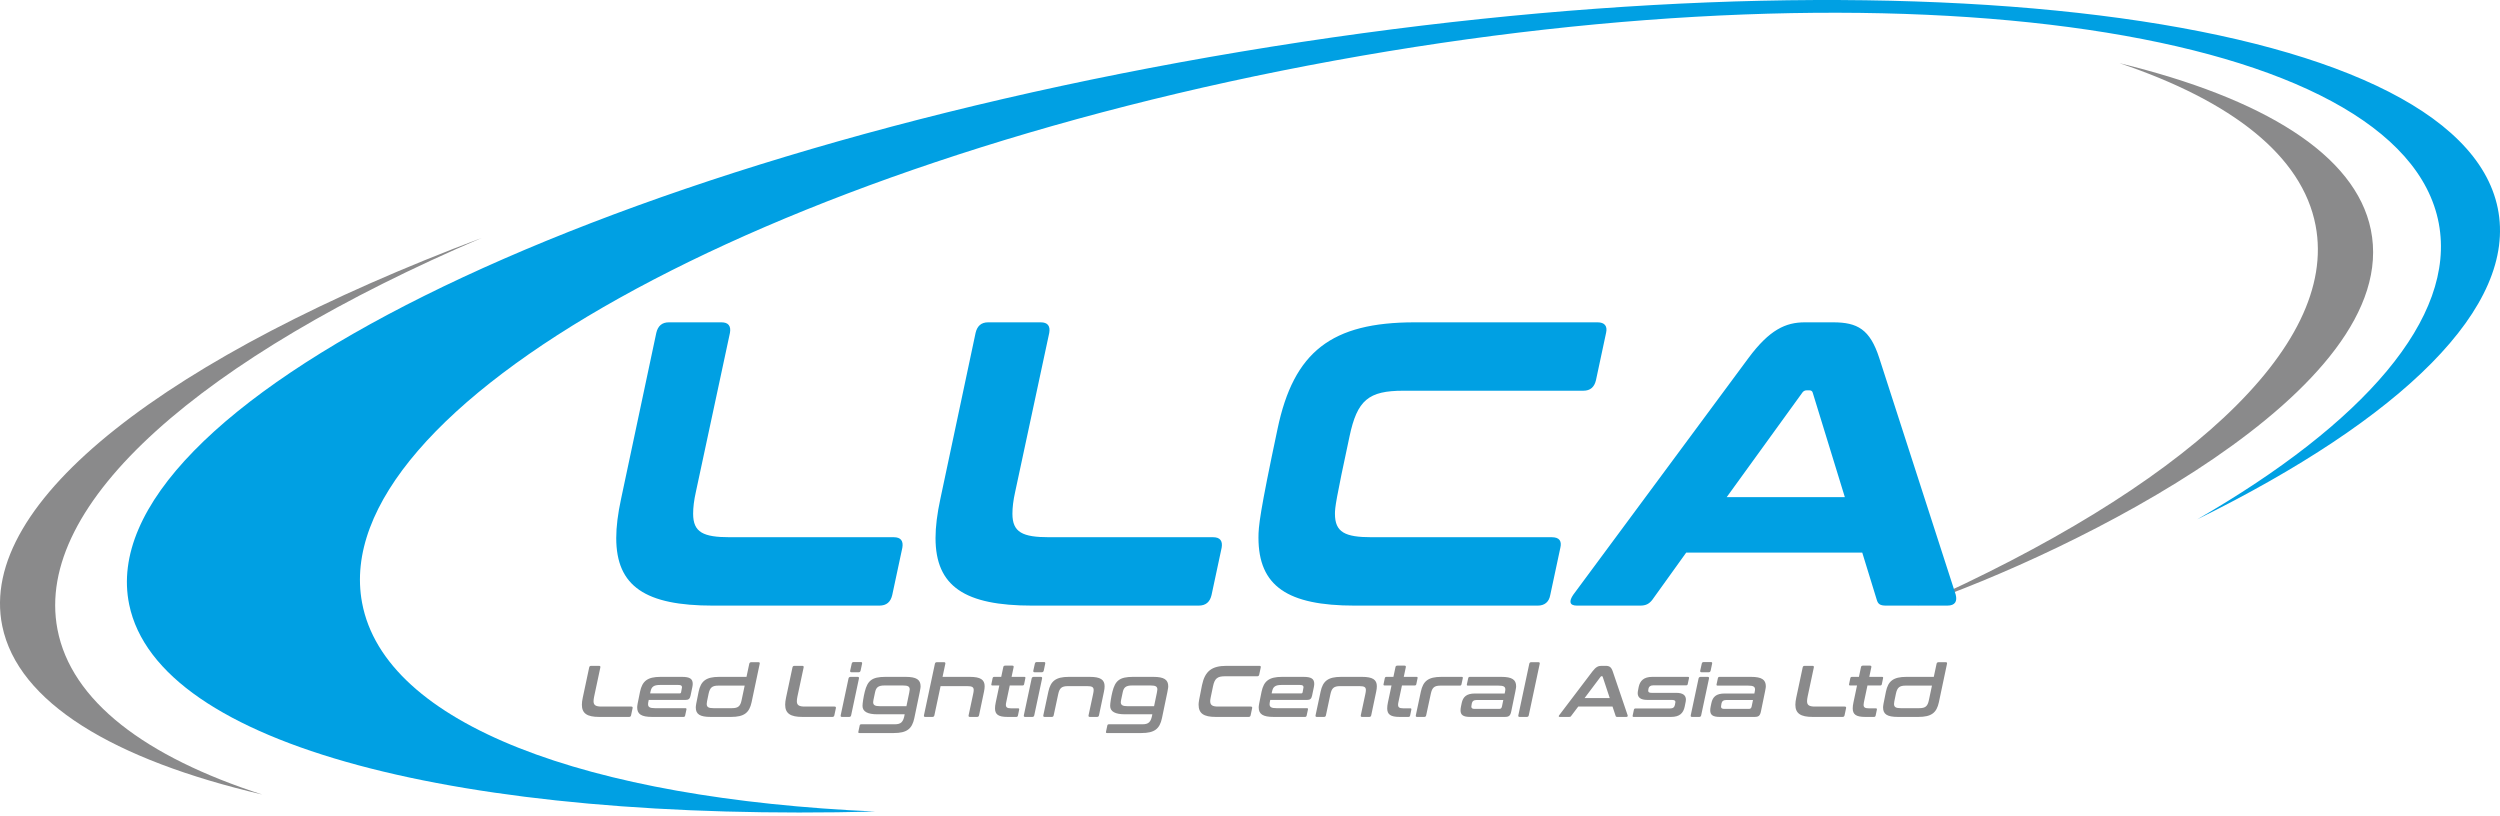
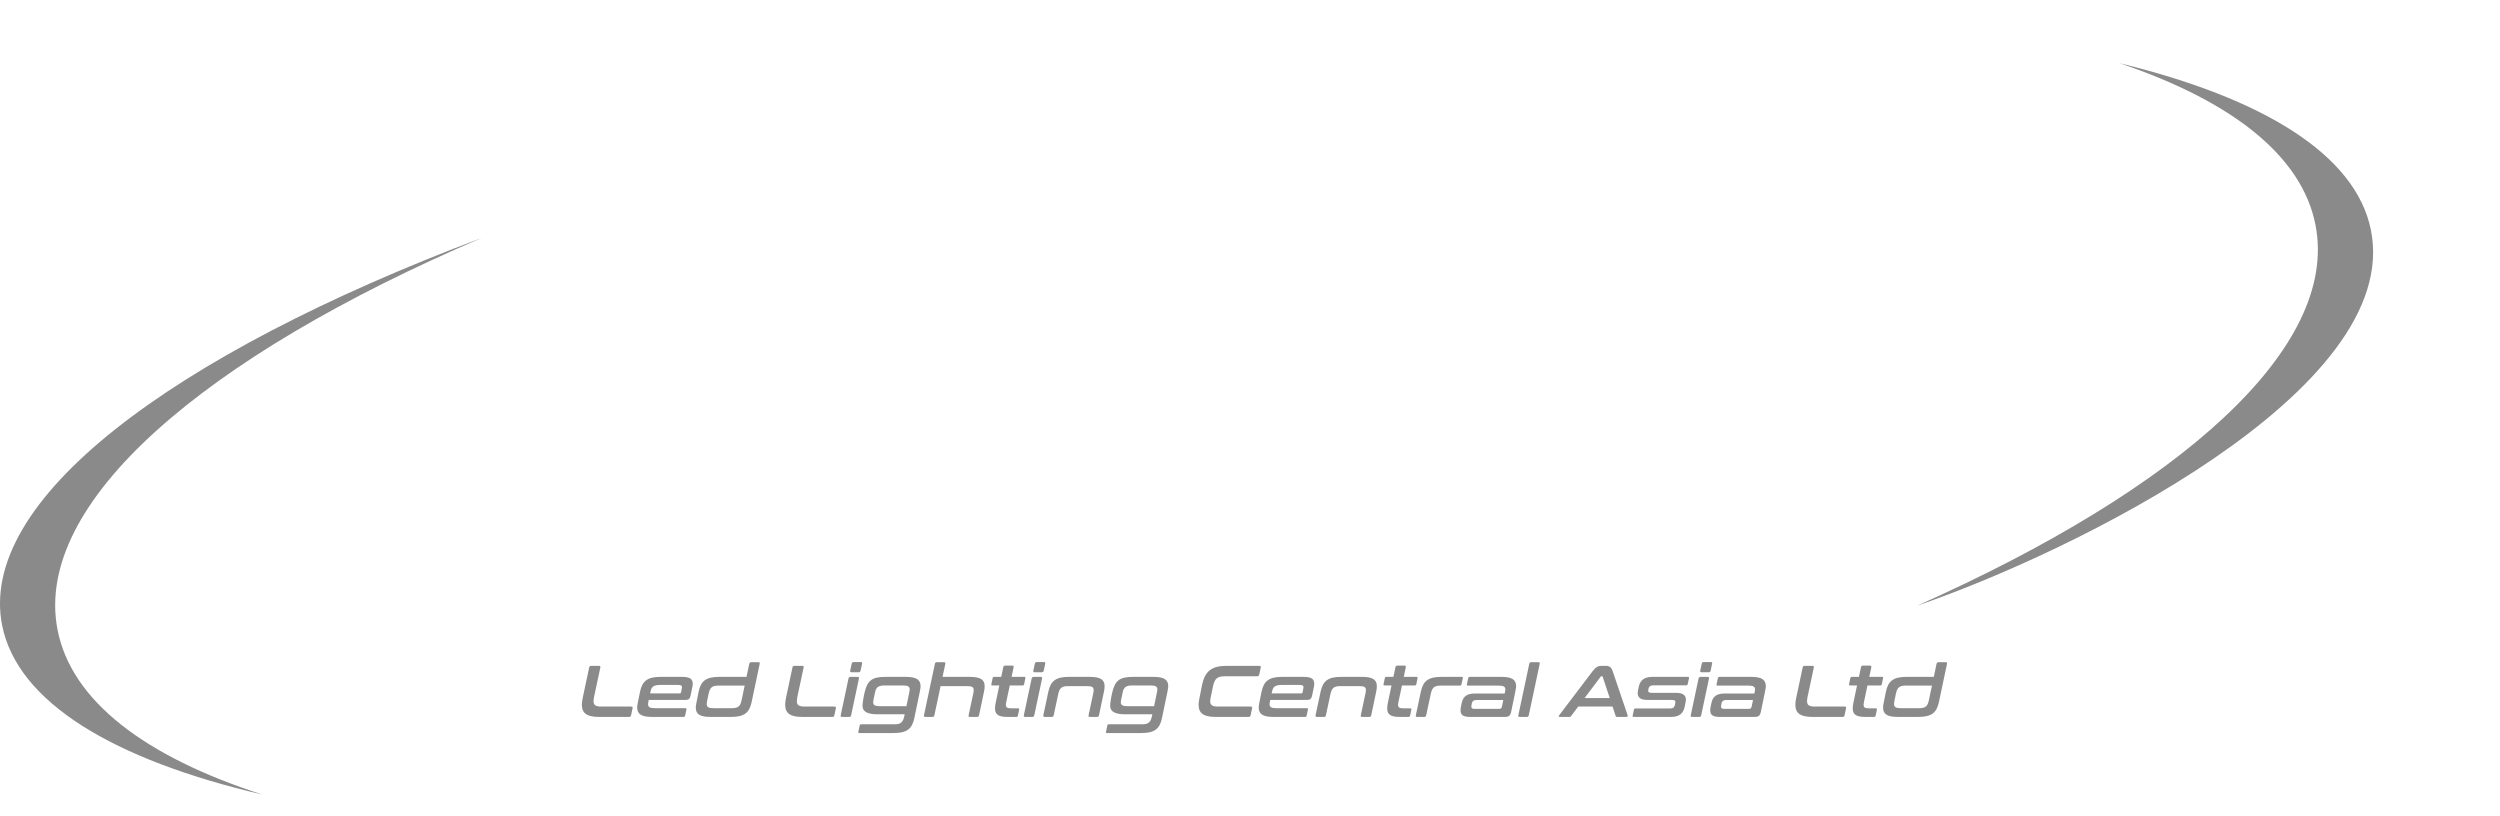
<svg xmlns="http://www.w3.org/2000/svg" width="190" height="62" viewBox="0 0 190 62" fill="none">
-   <path fill-rule="evenodd" clip-rule="evenodd" d="M94.295 3.929C144.004 -4.389 186.775 0.932 189.828 15.816C191.367 23.319 182.512 31.82 166.987 39.471C179.608 32.193 186.692 24.161 185.35 16.987C182.58 2.189 145.002 -3.355 101.419 4.605C57.836 12.565 24.749 31.014 27.518 45.812C29.251 55.067 44.601 60.703 66.521 61.678C35.086 62.481 12.028 56.72 9.817 45.939C6.764 31.056 44.587 12.248 94.295 3.929Z" fill="#00A0E3" />
  <path fill-rule="evenodd" clip-rule="evenodd" d="M161.082 4.801C172.034 7.468 179.015 11.759 180.183 17.451C182.697 29.708 157.342 42.049 145.718 46.026C165.735 37.114 177.763 26.432 175.985 17.136C174.972 11.833 169.593 7.666 161.082 4.801ZM19.939 60.387C8.602 57.733 1.364 53.382 0.172 47.575C-1.772 38.093 12.876 27.019 36.615 18.079C15.417 27.159 2.532 38.234 4.367 47.831C5.407 53.272 11.04 57.518 19.939 60.387Z" fill="#8A8A8B" />
-   <path fill-rule="evenodd" clip-rule="evenodd" d="M50.832 24.497C50.309 24.497 50.002 24.774 49.879 25.297L47.203 37.907C46.957 39.045 46.834 40.029 46.834 40.89C46.834 44.581 49.079 46.027 54.184 46.027H66.825C67.379 46.027 67.686 45.749 67.809 45.227L68.578 41.628C68.67 41.105 68.455 40.829 67.932 40.829H55.476C53.446 40.829 52.678 40.46 52.678 39.045C52.678 38.584 52.739 38.03 52.893 37.353L55.476 25.297C55.569 24.774 55.353 24.497 54.83 24.497H50.832ZM75.098 24.497C74.576 24.497 74.268 24.774 74.145 25.297L71.469 37.907C71.223 39.045 71.1 40.029 71.1 40.89C71.1 44.581 73.346 46.027 78.451 46.027H91.091C91.645 46.027 91.953 45.749 92.076 45.227L92.845 41.628C92.937 41.105 92.722 40.829 92.199 40.829H79.743C77.713 40.829 76.944 40.46 76.944 39.045C76.944 38.584 77.005 38.03 77.159 37.353L79.743 25.297C79.835 24.774 79.62 24.497 79.097 24.497H75.098ZM107.515 24.497C101.21 24.497 98.319 26.712 97.089 32.617C95.735 39.014 95.643 39.998 95.643 40.86C95.643 44.55 97.858 46.027 102.963 46.027H116.865C117.388 46.027 117.726 45.749 117.818 45.227L118.587 41.628C118.71 41.105 118.495 40.829 117.941 40.829H104.255C102.225 40.829 101.456 40.46 101.456 39.045C101.456 38.584 101.518 38.03 102.563 33.171C103.147 30.402 104.009 29.695 106.654 29.695H120.34C120.863 29.695 121.17 29.419 121.293 28.896L122.062 25.297C122.185 24.774 121.939 24.497 121.417 24.497H107.515ZM137.163 24.497C135.718 24.497 134.487 25.051 132.888 27.204L119.571 45.196C119.233 45.688 119.263 46.027 119.848 46.027H124.646C125.076 46.027 125.322 45.904 125.568 45.596L128.152 41.997H141.531L142.638 45.596C142.73 45.904 142.884 46.027 143.345 46.027H147.989C148.605 46.027 148.758 45.688 148.635 45.196L142.822 27.204C142.115 25.02 141.162 24.497 139.316 24.497H137.163ZM136.948 29.88C137.04 29.726 137.163 29.664 137.317 29.664H137.502C137.655 29.664 137.748 29.726 137.778 29.88L140.208 37.784H131.228L136.948 29.88Z" fill="#00A0E3" />
  <path fill-rule="evenodd" clip-rule="evenodd" d="M44.927 50.604C44.844 50.604 44.794 50.643 44.778 50.726L44.29 53.022C44.245 53.227 44.223 53.405 44.223 53.56C44.223 54.225 44.628 54.486 45.532 54.486H47.811C47.894 54.486 47.944 54.447 47.961 54.364L48.077 53.821C48.094 53.737 48.061 53.699 47.977 53.699H45.732C45.282 53.699 45.11 53.604 45.11 53.288C45.11 53.194 45.127 53.077 45.155 52.939L45.626 50.726C45.643 50.643 45.609 50.604 45.526 50.604H44.927ZM50.201 51.442C49.203 51.442 48.815 51.763 48.643 52.567C48.443 53.516 48.426 53.648 48.426 53.765C48.426 54.275 48.748 54.486 49.558 54.486H51.948C52.014 54.486 52.053 54.453 52.07 54.386L52.17 53.92C52.181 53.854 52.158 53.821 52.092 53.821H49.774C49.386 53.821 49.253 53.737 49.253 53.521C49.253 53.466 49.258 53.399 49.303 53.194H52.103C52.319 53.194 52.43 53.116 52.48 52.878C52.63 52.207 52.647 52.079 52.647 51.974C52.647 51.586 52.419 51.442 51.826 51.442H50.201ZM49.441 52.551C49.513 52.201 49.68 52.057 50.151 52.057H51.549C51.754 52.057 51.831 52.102 51.831 52.235C51.831 52.273 51.82 52.318 51.765 52.606C51.754 52.673 51.715 52.7 51.648 52.7H49.408L49.441 52.551ZM54.654 51.442C53.656 51.442 53.262 51.763 53.096 52.567C52.896 53.516 52.88 53.654 52.88 53.771C52.88 54.281 53.196 54.486 54.005 54.486H55.558C56.556 54.486 56.95 54.17 57.122 53.366L57.737 50.449C57.754 50.366 57.726 50.327 57.643 50.327H57.099C57.016 50.327 56.961 50.366 56.944 50.449L56.734 51.442H54.654ZM55.625 53.821H54.227C53.85 53.821 53.711 53.743 53.711 53.499C53.711 53.421 53.722 53.327 53.855 52.717C53.956 52.257 54.122 52.107 54.593 52.107H56.595L56.362 53.21C56.268 53.671 56.102 53.821 55.625 53.821ZM60.377 50.604C60.294 50.604 60.244 50.643 60.227 50.726L59.739 53.022C59.695 53.227 59.673 53.405 59.673 53.56C59.673 54.225 60.077 54.486 60.981 54.486H63.261C63.344 54.486 63.394 54.447 63.41 54.364L63.527 53.821C63.543 53.737 63.51 53.699 63.427 53.699H61.181C60.732 53.699 60.56 53.604 60.56 53.288C60.56 53.194 60.577 53.077 60.604 52.939L61.076 50.726C61.092 50.643 61.059 50.604 60.976 50.604H60.377ZM64.641 51.442C64.558 51.442 64.502 51.486 64.486 51.569L63.892 54.364C63.876 54.447 63.909 54.486 63.992 54.486H64.536C64.619 54.486 64.669 54.447 64.686 54.364L65.279 51.569C65.296 51.486 65.268 51.442 65.185 51.442H64.641ZM64.88 50.316C64.796 50.316 64.747 50.355 64.73 50.438L64.614 50.965C64.597 51.048 64.63 51.092 64.713 51.092H65.257C65.34 51.092 65.384 51.048 65.406 50.965L65.518 50.438C65.534 50.355 65.506 50.316 65.423 50.316H64.88ZM67.281 51.442C66.255 51.442 65.933 51.741 65.722 52.573C65.623 52.972 65.551 53.46 65.551 53.648C65.551 54.092 65.955 54.286 66.676 54.286H68.756C68.656 54.891 68.468 55.046 67.991 55.046H65.456C65.384 55.046 65.345 55.079 65.334 55.146L65.235 55.612C65.218 55.678 65.246 55.711 65.312 55.711H67.924C68.928 55.711 69.316 55.39 69.488 54.58C69.948 52.412 69.965 52.279 69.965 52.162C69.965 51.652 69.643 51.442 68.834 51.442H67.281ZM66.504 52.617C66.582 52.246 66.743 52.096 67.22 52.096H68.617C69.005 52.096 69.138 52.174 69.138 52.401C69.138 52.467 69.127 52.545 68.889 53.671H66.887C66.493 53.671 66.36 53.588 66.36 53.36C66.36 53.299 66.371 53.233 66.504 52.617ZM71.201 50.327C71.118 50.327 71.068 50.366 71.052 50.449L70.22 54.364C70.203 54.447 70.237 54.486 70.32 54.486H70.863C70.946 54.486 70.996 54.447 71.013 54.364L71.484 52.146H73.514C73.874 52.146 74.002 52.218 74.002 52.445C74.002 52.529 73.985 52.628 73.957 52.756L73.614 54.364C73.597 54.447 73.63 54.486 73.714 54.486H74.257C74.34 54.486 74.39 54.447 74.407 54.364L74.784 52.567C74.817 52.412 74.834 52.279 74.834 52.157C74.834 51.652 74.512 51.442 73.708 51.442H71.634L71.845 50.449C71.861 50.366 71.828 50.327 71.745 50.327H71.201ZM75.56 51.442C75.493 51.442 75.455 51.475 75.438 51.541L75.344 51.996C75.327 52.063 75.355 52.096 75.422 52.096H75.948L75.677 53.382C75.638 53.554 75.621 53.71 75.621 53.837C75.621 54.292 75.871 54.486 76.564 54.486H77.235C77.307 54.486 77.346 54.453 77.362 54.386L77.457 53.931C77.468 53.865 77.446 53.832 77.373 53.832H76.836C76.547 53.832 76.447 53.754 76.447 53.571C76.447 53.516 76.453 53.455 76.47 53.382L76.741 52.096H77.712C77.778 52.096 77.823 52.063 77.834 51.996L77.928 51.541C77.945 51.475 77.917 51.442 77.85 51.442H76.88L77.035 50.709C77.052 50.626 77.019 50.588 76.935 50.588H76.392C76.309 50.588 76.259 50.626 76.248 50.709L76.093 51.442H75.56ZM78.56 51.442C78.477 51.442 78.421 51.486 78.405 51.569L77.811 54.364C77.795 54.447 77.828 54.486 77.912 54.486H78.455C78.538 54.486 78.588 54.447 78.604 54.364L79.198 51.569C79.214 51.486 79.187 51.442 79.104 51.442H78.56ZM78.799 50.316C78.716 50.316 78.666 50.355 78.649 50.438L78.532 50.965C78.516 51.048 78.549 51.092 78.632 51.092H79.176C79.259 51.092 79.303 51.048 79.326 50.965L79.436 50.438C79.453 50.355 79.425 50.316 79.342 50.316H78.799ZM81.233 51.442C80.235 51.442 79.847 51.763 79.675 52.567L79.292 54.364C79.276 54.447 79.309 54.486 79.392 54.486H79.936C80.019 54.486 80.063 54.447 80.08 54.364L80.424 52.756C80.523 52.296 80.684 52.146 81.161 52.146H82.63C82.991 52.146 83.118 52.218 83.118 52.445C83.118 52.529 83.102 52.628 83.074 52.756L82.73 54.364C82.714 54.447 82.747 54.486 82.83 54.486H83.374C83.457 54.486 83.507 54.447 83.523 54.364L83.9 52.567C83.934 52.412 83.95 52.279 83.95 52.157C83.95 51.652 83.629 51.442 82.825 51.442H81.233ZM86.102 51.442C85.076 51.442 84.754 51.741 84.544 52.573C84.444 52.972 84.372 53.46 84.372 53.648C84.372 54.092 84.776 54.286 85.498 54.286H87.577C87.477 54.891 87.289 55.046 86.812 55.046H84.278C84.205 55.046 84.166 55.079 84.155 55.146L84.056 55.612C84.039 55.678 84.067 55.711 84.133 55.711H86.745C87.749 55.711 88.137 55.39 88.309 54.58C88.769 52.412 88.786 52.279 88.786 52.162C88.786 51.652 88.464 51.442 87.655 51.442H86.102ZM85.326 52.617C85.403 52.246 85.564 52.096 86.041 52.096H87.438C87.826 52.096 87.96 52.174 87.96 52.401C87.96 52.467 87.949 52.545 87.71 53.671H85.708C85.314 53.671 85.181 53.588 85.181 53.36C85.181 53.299 85.192 53.233 85.326 52.617ZM93.217 50.604C92.097 50.604 91.575 51.004 91.353 52.068C91.115 53.222 91.093 53.399 91.093 53.554C91.093 54.225 91.486 54.486 92.396 54.486H94.897C94.98 54.486 95.03 54.447 95.047 54.364L95.163 53.821C95.18 53.737 95.146 53.699 95.063 53.699H92.596C92.152 53.699 91.975 53.604 91.975 53.283C91.975 53.188 91.991 53.077 92.191 52.151C92.313 51.569 92.523 51.397 93.084 51.397H95.551C95.634 51.397 95.684 51.353 95.701 51.27L95.817 50.726C95.834 50.643 95.801 50.604 95.718 50.604H93.217ZM97.436 51.442C96.439 51.442 96.05 51.763 95.879 52.567C95.679 53.516 95.662 53.648 95.662 53.765C95.662 54.275 95.984 54.486 96.793 54.486H99.183C99.25 54.486 99.289 54.453 99.305 54.386L99.405 53.92C99.416 53.854 99.394 53.821 99.328 53.821H97.01C96.622 53.821 96.489 53.737 96.489 53.521C96.489 53.466 96.494 53.399 96.538 53.194H99.339C99.555 53.194 99.666 53.116 99.716 52.878C99.866 52.207 99.882 52.079 99.882 51.974C99.882 51.586 99.655 51.442 99.062 51.442H97.436ZM96.677 52.551C96.749 52.201 96.915 52.057 97.387 52.057H98.784C98.989 52.057 99.067 52.102 99.067 52.235C99.067 52.273 99.056 52.318 99 52.606C98.989 52.673 98.951 52.7 98.884 52.7H96.644L96.677 52.551ZM101.923 51.442C100.925 51.442 100.536 51.763 100.365 52.567L99.982 54.364C99.965 54.447 99.999 54.486 100.082 54.486H100.625C100.708 54.486 100.753 54.447 100.77 54.364L101.113 52.756C101.213 52.296 101.374 52.146 101.851 52.146H103.32C103.681 52.146 103.808 52.218 103.808 52.445C103.808 52.529 103.792 52.628 103.764 52.756L103.42 54.364C103.404 54.447 103.437 54.486 103.52 54.486H104.063C104.147 54.486 104.197 54.447 104.213 54.364L104.59 52.567C104.624 52.412 104.64 52.279 104.64 52.157C104.64 51.652 104.319 51.442 103.514 51.442H101.923ZM105.367 51.442C105.3 51.442 105.261 51.475 105.245 51.541L105.15 51.996C105.134 52.063 105.161 52.096 105.228 52.096H105.755L105.483 53.382C105.444 53.554 105.428 53.71 105.428 53.837C105.428 54.292 105.677 54.486 106.37 54.486H107.041C107.113 54.486 107.152 54.453 107.169 54.386L107.263 53.931C107.274 53.865 107.252 53.832 107.18 53.832H106.642C106.354 53.832 106.254 53.754 106.254 53.571C106.254 53.516 106.259 53.455 106.276 53.382L106.548 52.096H107.518C107.585 52.096 107.629 52.063 107.64 51.996L107.735 51.541C107.751 51.475 107.723 51.442 107.657 51.442H106.686L106.842 50.709C106.858 50.626 106.825 50.588 106.742 50.588H106.199C106.115 50.588 106.065 50.626 106.054 50.709L105.899 51.442H105.367ZM109.542 51.442C108.544 51.442 108.156 51.763 107.984 52.567L107.602 54.364C107.585 54.447 107.618 54.486 107.701 54.486H108.245C108.328 54.486 108.372 54.447 108.389 54.364L108.744 52.717C108.844 52.262 109.004 52.107 109.476 52.107H110.951C111.017 52.107 111.056 52.079 111.073 52.007L111.173 51.541C111.184 51.475 111.162 51.442 111.095 51.442H109.542ZM111.705 51.442C111.638 51.442 111.6 51.475 111.583 51.541L111.483 52.007C111.467 52.079 111.494 52.107 111.561 52.107H113.879C114.272 52.107 114.406 52.185 114.406 52.401C114.406 52.456 114.395 52.523 114.356 52.706H112.104C111.445 52.706 111.189 52.967 111.089 53.432L111.034 53.699C111.012 53.809 111.001 53.904 111.001 53.987C111.001 54.331 111.195 54.486 111.722 54.486H114.361C114.683 54.486 114.788 54.403 114.86 54.042C115.199 52.412 115.226 52.279 115.226 52.162C115.226 51.652 114.91 51.442 114.101 51.442H111.705ZM113.945 53.876H112.077C111.888 53.876 111.821 53.821 111.821 53.699C111.821 53.665 111.827 53.632 111.855 53.471C111.888 53.299 111.999 53.199 112.221 53.199H114.25L114.15 53.687C114.123 53.821 114.062 53.876 113.945 53.876ZM116.374 50.327C116.291 50.327 116.241 50.366 116.225 50.449L115.393 54.364C115.376 54.447 115.409 54.486 115.493 54.486H116.036C116.119 54.486 116.169 54.447 116.186 54.364L117.018 50.449C117.034 50.366 117.001 50.327 116.918 50.327H116.374ZM121.698 50.604C121.465 50.604 121.282 50.693 121.027 51.026L118.498 54.359C118.448 54.431 118.448 54.486 118.542 54.486H119.263C119.336 54.486 119.374 54.469 119.407 54.414L119.946 53.699H122.552L122.79 54.414C122.807 54.469 122.835 54.486 122.901 54.486H123.605C123.694 54.486 123.722 54.431 123.7 54.359L122.569 51.026C122.452 50.688 122.308 50.604 122.025 50.604H121.698ZM121.648 51.431C121.67 51.403 121.692 51.392 121.72 51.392H121.748C121.775 51.392 121.792 51.403 121.803 51.431L122.341 53.055H120.428L121.648 51.431ZM125.574 51.442C124.925 51.442 124.642 51.741 124.542 52.201C124.476 52.529 124.465 52.6 124.465 52.673C124.465 53.011 124.687 53.194 125.202 53.194H127.066C127.26 53.194 127.332 53.249 127.332 53.355C127.332 53.377 127.326 53.399 127.293 53.577C127.254 53.754 127.149 53.843 126.927 53.843H124.299C124.232 53.843 124.187 53.876 124.176 53.943L124.082 54.386C124.066 54.453 124.093 54.486 124.16 54.486H126.999C127.654 54.486 127.931 54.198 128.036 53.71C128.119 53.316 128.13 53.244 128.13 53.177C128.13 52.845 127.909 52.656 127.393 52.656H125.524C125.324 52.656 125.263 52.6 125.263 52.49C125.263 52.467 125.263 52.445 125.285 52.334C125.319 52.179 125.43 52.085 125.652 52.085H128.153C128.219 52.085 128.258 52.052 128.269 51.985L128.363 51.541C128.38 51.475 128.352 51.442 128.286 51.442H125.574ZM129.245 51.442C129.162 51.442 129.106 51.486 129.09 51.569L128.496 54.364C128.48 54.447 128.513 54.486 128.596 54.486H129.14C129.223 54.486 129.273 54.447 129.289 54.364L129.883 51.569C129.899 51.486 129.872 51.442 129.788 51.442H129.245ZM129.483 50.316C129.4 50.316 129.35 50.355 129.334 50.438L129.217 50.965C129.201 51.048 129.234 51.092 129.317 51.092H129.861C129.944 51.092 129.988 51.048 130.01 50.965L130.121 50.438C130.138 50.355 130.11 50.316 130.027 50.316H129.483ZM130.681 51.442C130.615 51.442 130.576 51.475 130.559 51.541L130.459 52.007C130.443 52.079 130.471 52.107 130.537 52.107H132.855C133.249 52.107 133.382 52.185 133.382 52.401C133.382 52.456 133.371 52.523 133.332 52.706H131.081C130.421 52.706 130.166 52.967 130.066 53.432L130.01 53.699C129.988 53.809 129.977 53.904 129.977 53.987C129.977 54.331 130.171 54.486 130.698 54.486H133.337C133.659 54.486 133.764 54.403 133.837 54.042C134.175 52.412 134.203 52.279 134.203 52.162C134.203 51.652 133.887 51.442 133.077 51.442H130.681ZM132.922 53.876H131.053C130.864 53.876 130.798 53.821 130.798 53.699C130.798 53.665 130.803 53.632 130.831 53.471C130.864 53.299 130.975 53.199 131.197 53.199H133.227L133.127 53.687C133.099 53.821 133.038 53.876 132.922 53.876ZM137.153 50.604C137.069 50.604 137.02 50.643 137.003 50.726L136.515 53.022C136.471 53.227 136.448 53.405 136.448 53.56C136.448 54.225 136.853 54.486 137.757 54.486H140.036C140.119 54.486 140.169 54.447 140.186 54.364L140.302 53.821C140.319 53.737 140.286 53.699 140.203 53.699H137.957C137.507 53.699 137.336 53.604 137.336 53.288C137.336 53.194 137.352 53.077 137.38 52.939L137.851 50.726C137.868 50.643 137.835 50.604 137.752 50.604H137.153ZM140.746 51.442C140.68 51.442 140.641 51.475 140.624 51.541L140.53 51.996C140.513 52.063 140.541 52.096 140.607 52.096H141.134L140.863 53.382C140.824 53.554 140.807 53.71 140.807 53.837C140.807 54.292 141.057 54.486 141.75 54.486H142.421C142.493 54.486 142.532 54.453 142.548 54.386L142.643 53.931C142.654 53.865 142.631 53.832 142.56 53.832H142.021C141.733 53.832 141.633 53.754 141.633 53.571C141.633 53.516 141.639 53.455 141.655 53.382L141.927 52.096H142.898C142.964 52.096 143.009 52.063 143.02 51.996L143.114 51.541C143.131 51.475 143.103 51.442 143.036 51.442H142.066L142.221 50.709C142.238 50.626 142.205 50.588 142.121 50.588H141.578C141.495 50.588 141.445 50.626 141.434 50.709L141.278 51.442H140.746ZM144.889 51.442C143.89 51.442 143.497 51.763 143.33 52.567C143.131 53.516 143.114 53.654 143.114 53.771C143.114 54.281 143.43 54.486 144.24 54.486H145.793C146.791 54.486 147.184 54.17 147.356 53.366L147.972 50.449C147.988 50.366 147.961 50.327 147.877 50.327H147.334C147.251 50.327 147.195 50.366 147.179 50.449L146.968 51.442H144.889ZM145.859 53.821H144.461C144.085 53.821 143.946 53.743 143.946 53.499C143.946 53.421 143.957 53.327 144.09 52.717C144.19 52.257 144.356 52.107 144.828 52.107H146.829L146.596 53.21C146.502 53.671 146.336 53.821 145.859 53.821Z" fill="#8A8A8B" />
</svg>